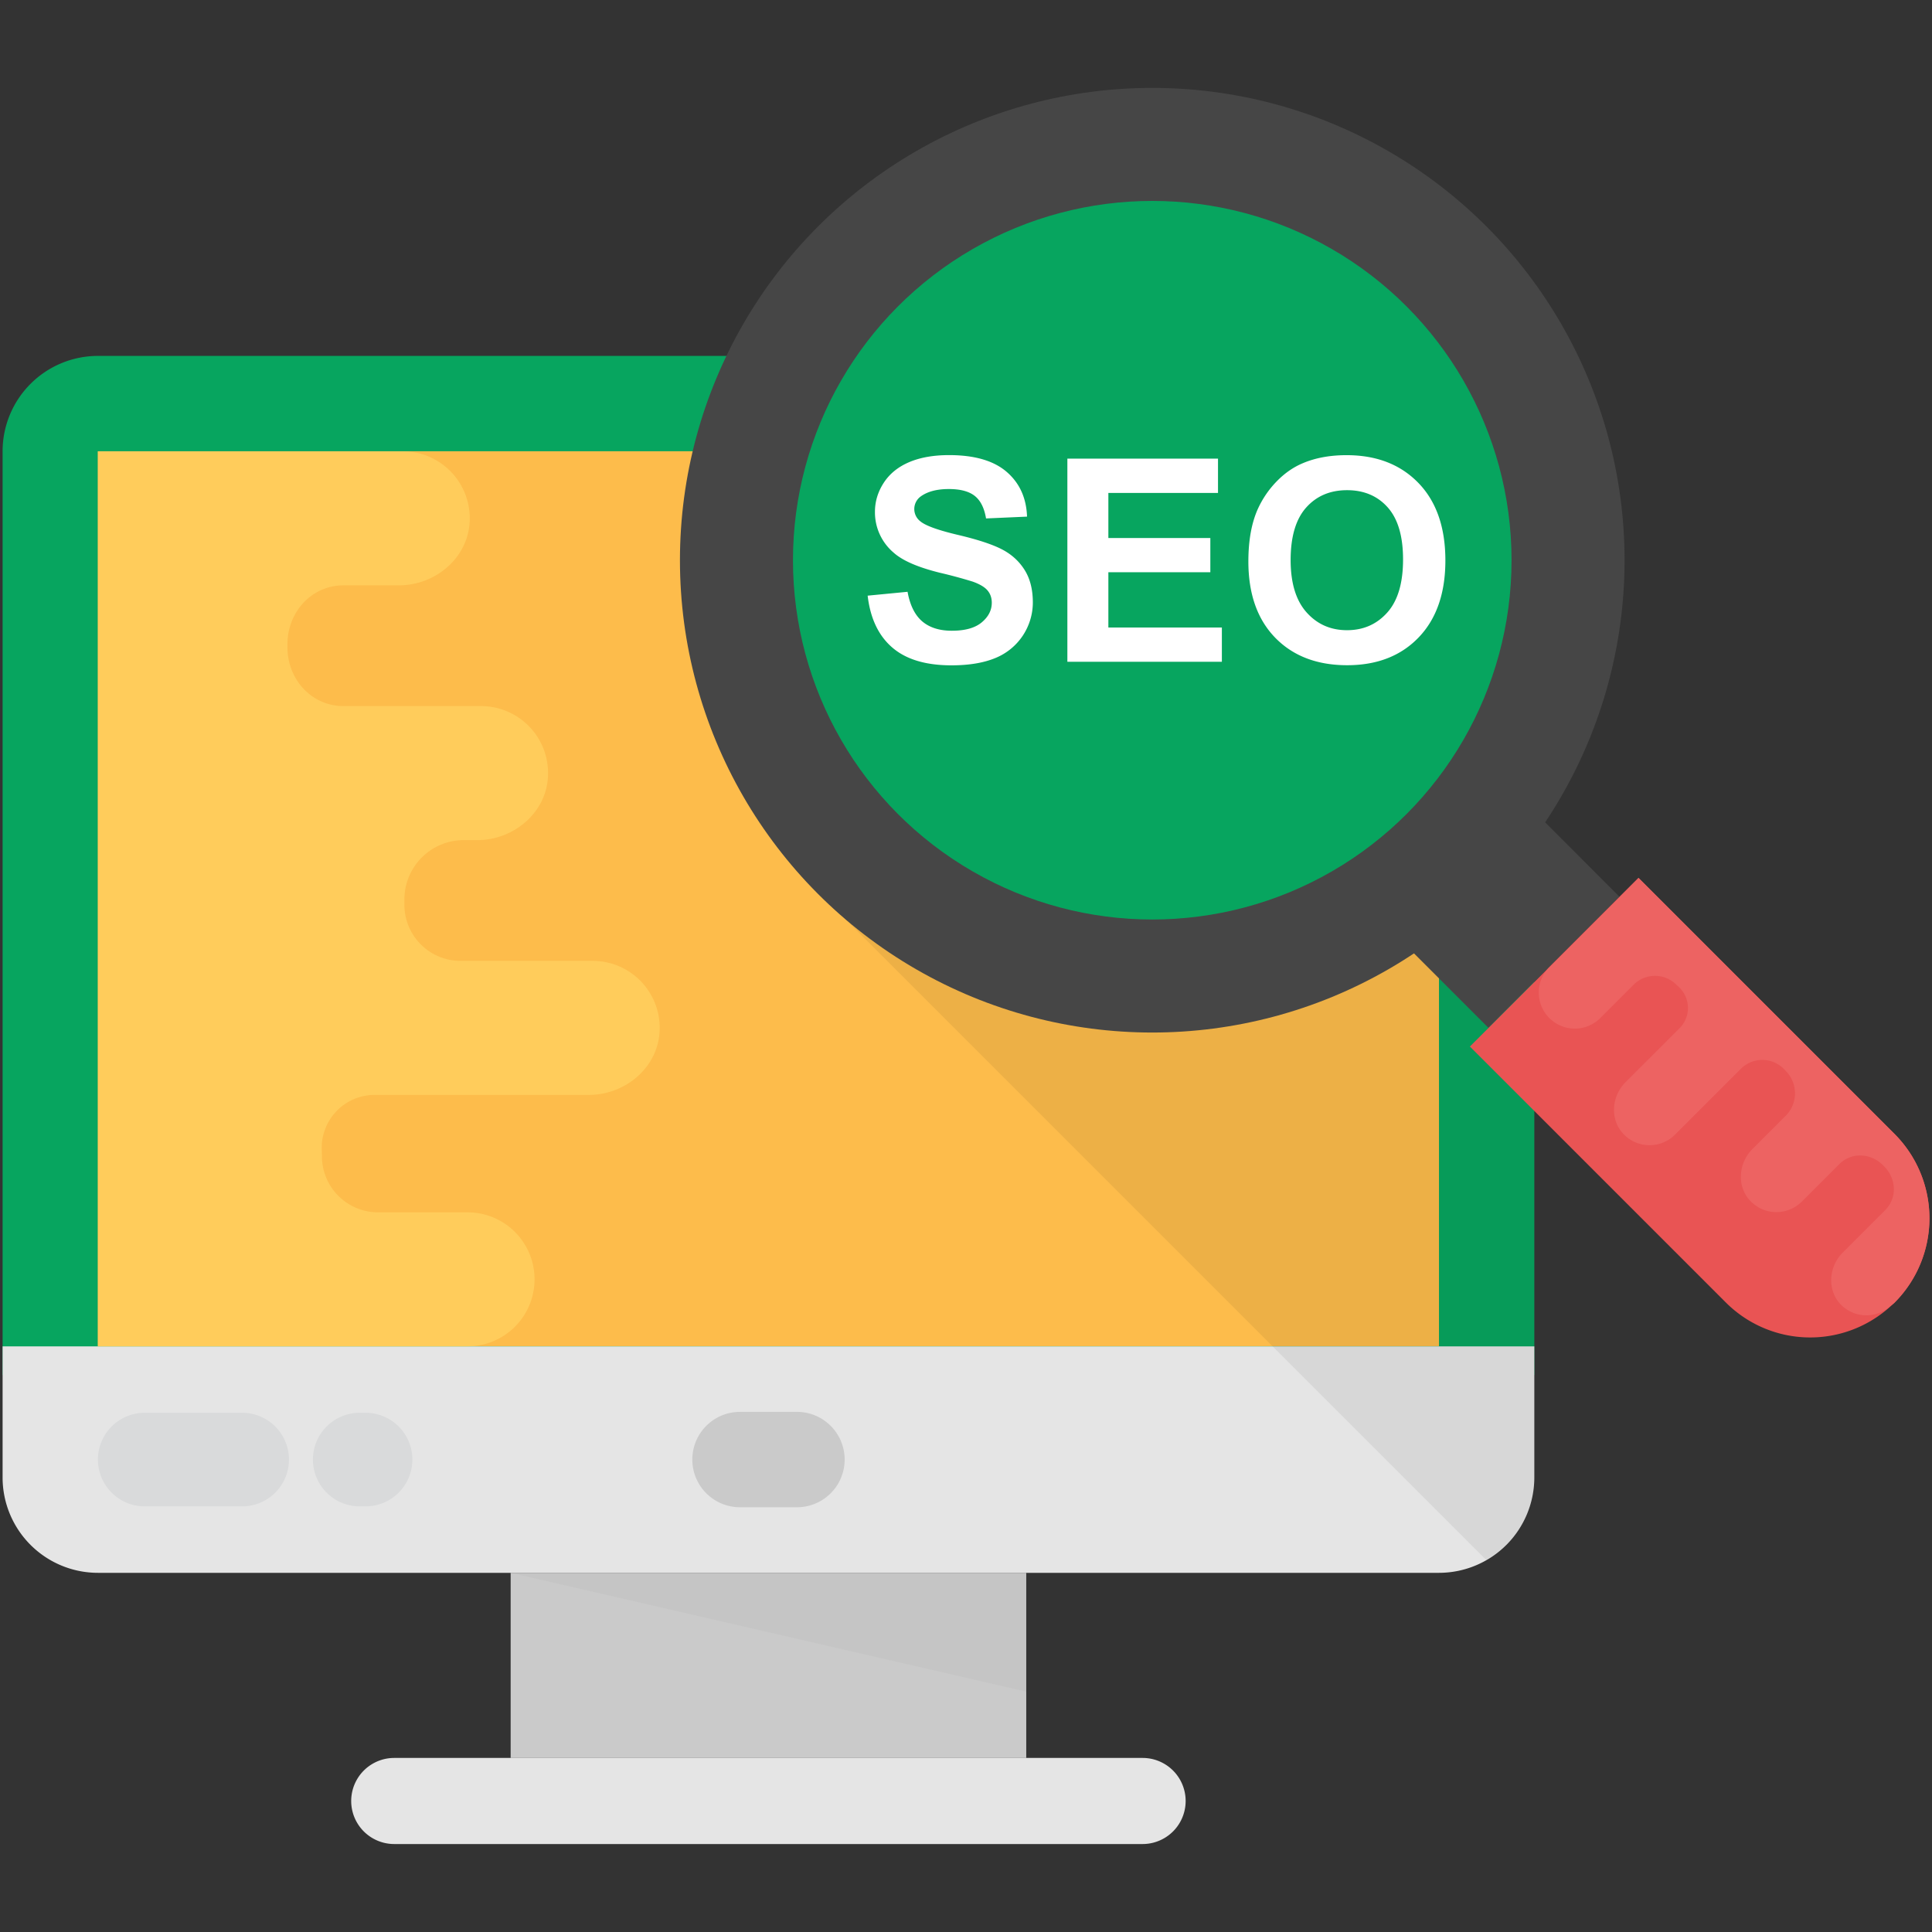
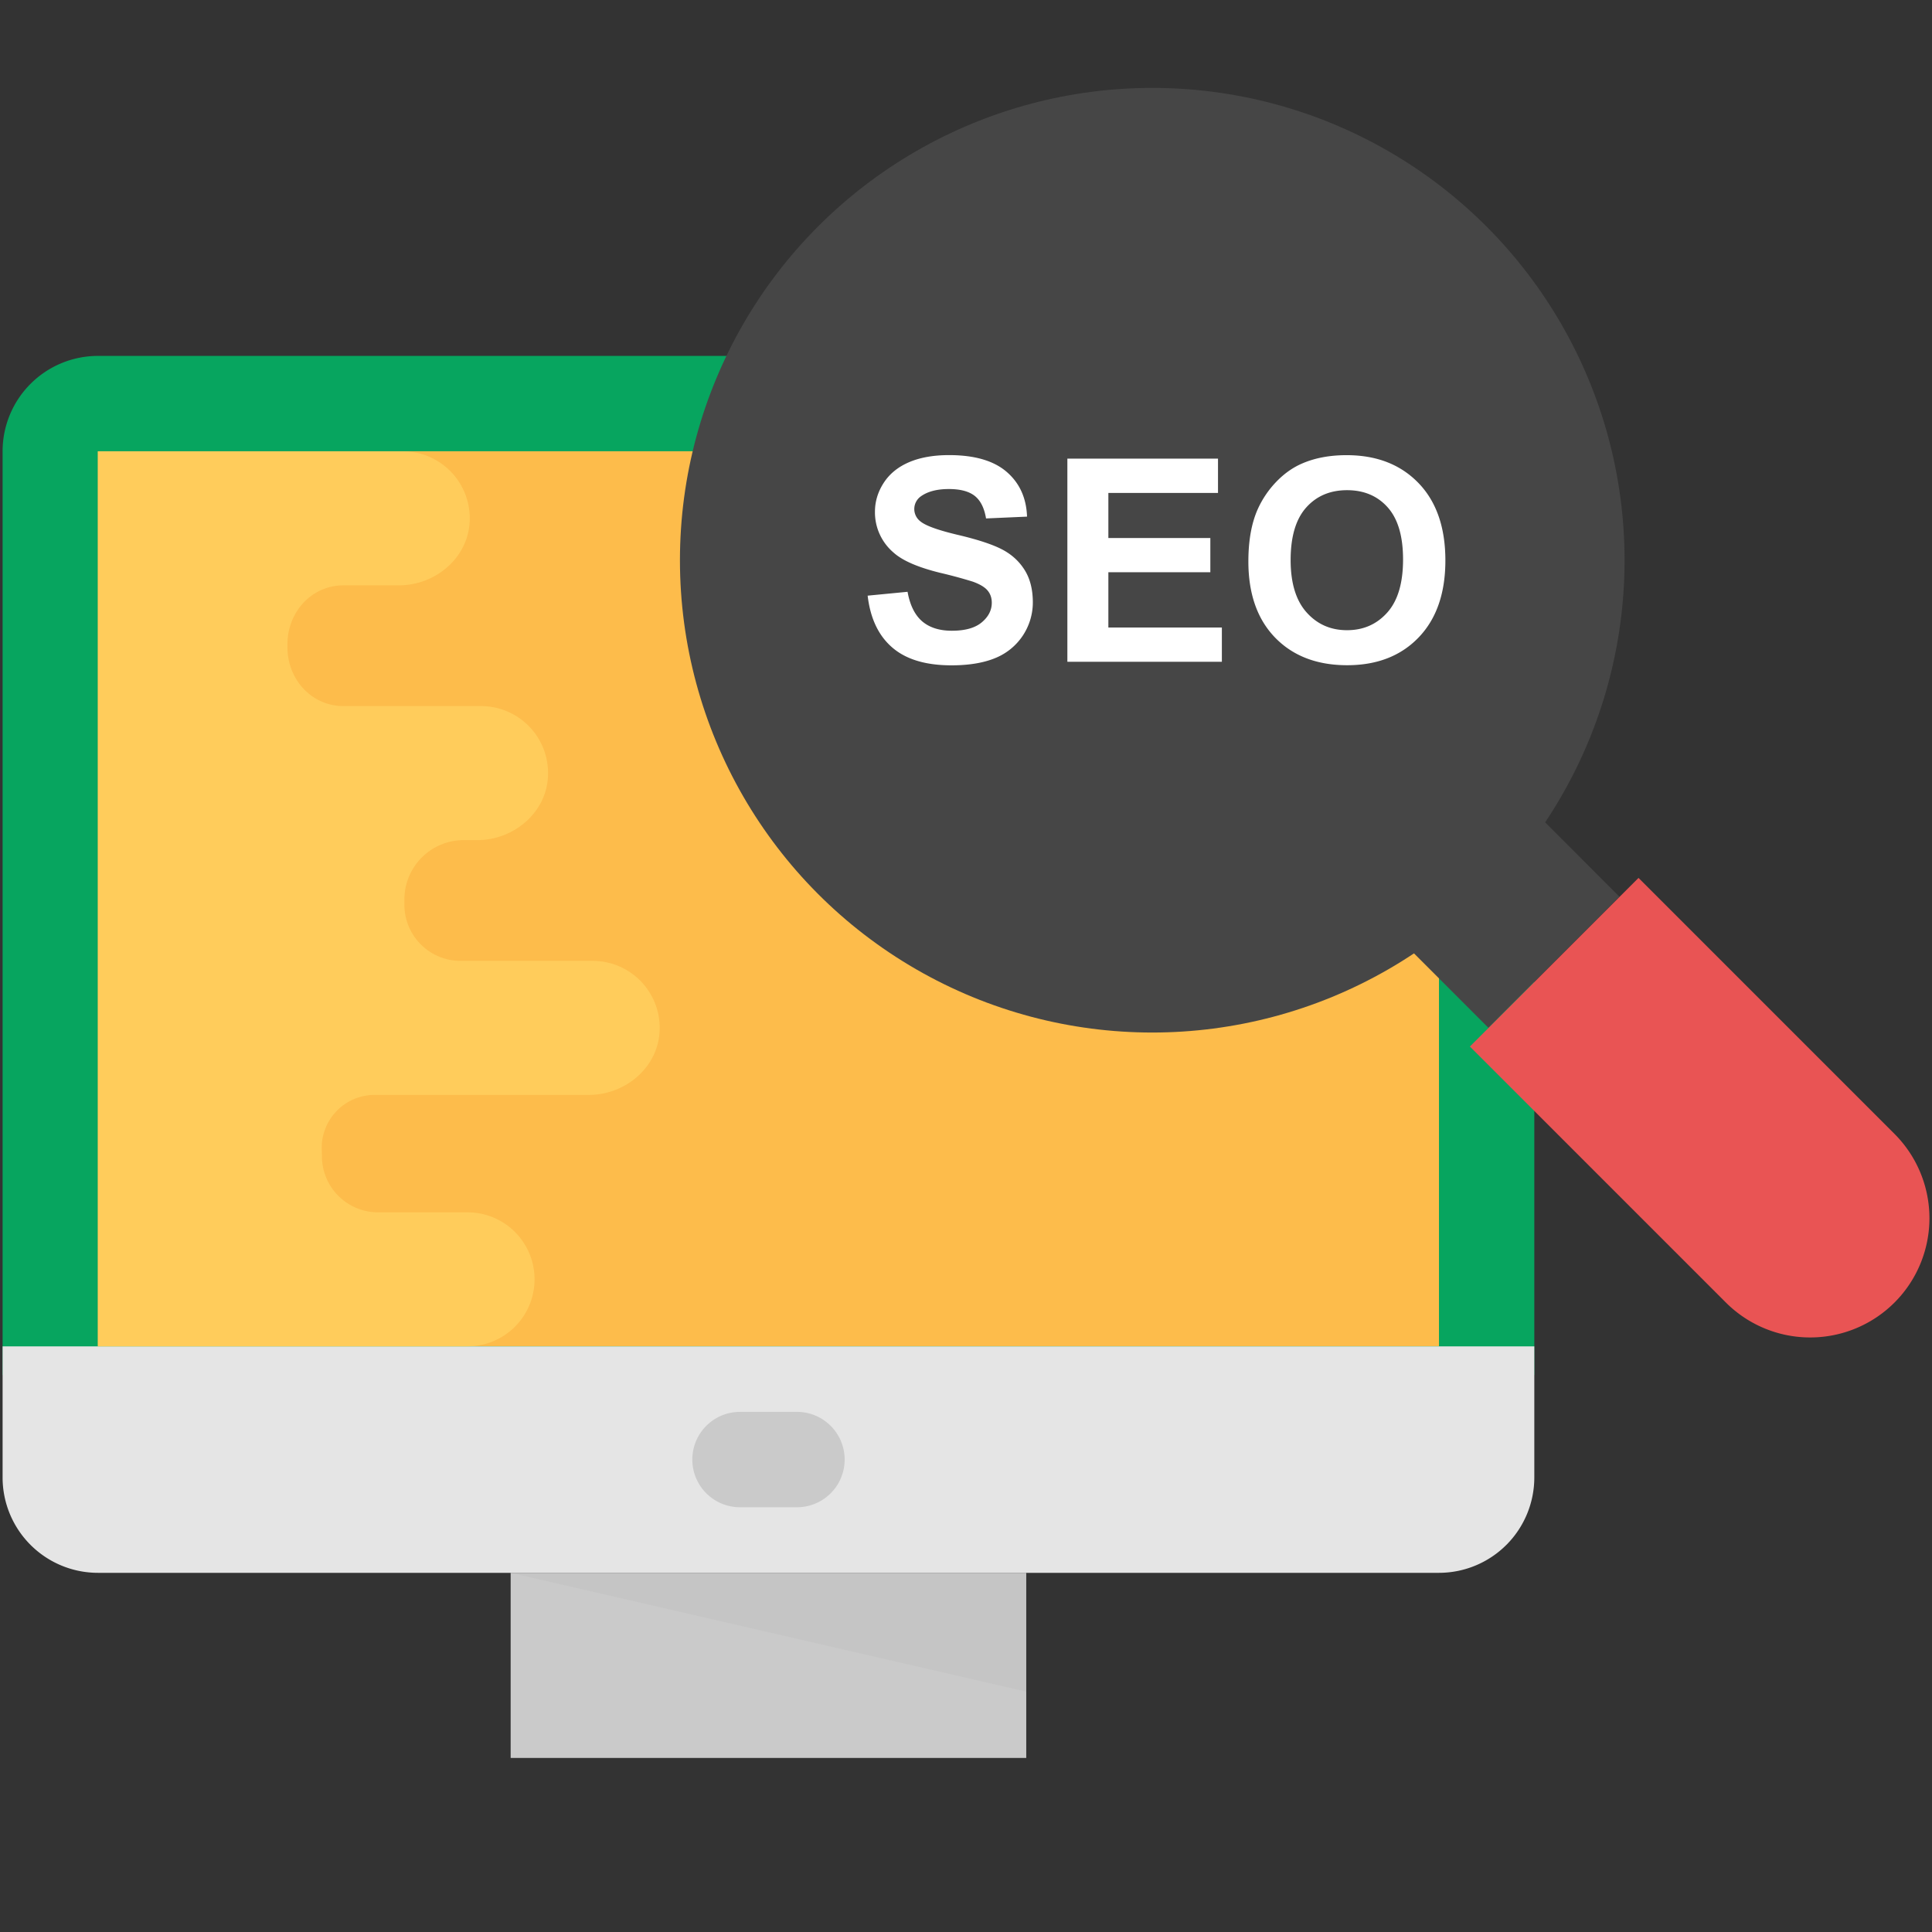
<svg xmlns="http://www.w3.org/2000/svg" width="512" height="512" x="0" y="0" viewBox="0 0 32 32" style="enable-background:new 0 0 512 512" xml:space="preserve" class="">
  <rect x="0" y="0" width="32" height="32" fill="#333333" stroke="none" />
  <g>
    <path fill="#07A55F" d="M25.413 22.775V7.474a1.58 1.58 0 0 0-1.579-1.579H1.622A1.58 1.58 0 0 0 .043 7.474v15.301z" opacity="1" data-original="#6f7070" class="" />
    <path fill="#FDBC4B" d="M1.622 7.474h22.212v14.823H1.622z" opacity="1" data-original="#fdbc4b" />
    <path fill="#E5E5E5" d="M.043 22.3v2.172a1.58 1.58 0 0 0 1.579 1.579h22.212a1.58 1.58 0 0 0 1.579-1.579V22.3z" opacity="1" data-original="#e5e5e5" class="" />
    <path fill="#CACACA" d="M8.458 26.051h8.54v3.066h-8.54z" opacity="1" data-original="#cacaca" />
-     <path fill="#E5E5E5" d="M18.925 29.117H6.53a.713.713 0 1 0 0 1.426h12.395a.713.713 0 1 0 0-1.426z" opacity="1" data-original="#e5e5e5" class="" />
    <path fill="#CACACA" d="M13.2 24.965h-.943a.79.79 0 1 1 0-1.58h.943a.79.79 0 1 1 0 1.58z" opacity="1" data-original="#cacaca" />
    <path fill="#010101" d="m8.458 26.051 8.54 1.968v-1.968z" opacity="1" data-original="#01010107" fill-opacity="0.027" />
    <path fill="#FFCC5B" d="M7.744 22.3a1.11 1.11 0 0 0 0-2.22H6.26a.93.93 0 0 1-.928-.933v-.012l-.002-.068a.878.878 0 0 1 .878-.932h3.546c.601 0 1.14-.45 1.171-1.05a1.11 1.11 0 0 0-1.108-1.17H7.628a.93.93 0 0 1-.93-.936v-.077a.983.983 0 0 1 .981-.987h.226c.601 0 1.14-.45 1.171-1.05a1.11 1.11 0 0 0-1.108-1.17H5.691c-.536 0-.936-.45-.93-.987v-.026c-.006-.536.394-.987.93-.987h.917c.601 0 1.14-.45 1.171-1.05a1.11 1.11 0 0 0-1.108-1.17h-5.05V22.3z" opacity="1" data-original="#ffcc5b" />
-     <path fill="#D9DADB" d="M4.011 23.4H2.397a.775.775 0 0 0 0 1.55h1.614a.775.775 0 0 0 0-1.55zM6.055 23.4h-.097a.775.775 0 0 0 0 1.55h.097a.775.775 0 0 0 0-1.55z" opacity="1" data-original="#d9dadb" />
-     <path fill="#010101" d="M25.413 24.472V9.334l-8.978 2.526-2.446 3.35 10.626 10.626a1.57 1.57 0 0 0 .798-1.364z" opacity="1" data-original="#01010110" fill-opacity="0.063" />
    <path fill="#464646" d="m21.05 13.42 2.17-2.17 3.603 3.602-2.17 2.172z" opacity="1" data-original="#464646" class="" />
    <path fill="#E95454" d="M31.379 21.574a1.975 1.975 0 0 1-2.793 0l-4.24-4.24 2.793-2.793 4.24 4.24a1.975 1.975 0 0 1 0 2.793z" opacity="1" data-original="#e95454" />
    <circle cx="19.085" cy="9.279" r="7.823" fill="#464646" opacity="1" data-original="#464646" class="" />
-     <circle cx="19.085" cy="9.279" r="5.951" fill="#07A55F" opacity="1" data-original="#3789c9" class="" />
-     <path fill="#ED6362" d="m31.379 18.781-4.24-4.24-1.488 1.488a.597.597 0 0 0 .844.844l.564-.564a.5.5 0 0 1 .708.002l.005.005.027.025a.473.473 0 0 1 .021.688l-.896.896c-.229.229-.262.604-.046.845a.596.596 0 0 0 .866.023l1.091-1.091a.501.501 0 0 1 .71.002l.024.025.005.005a.527.527 0 0 1 .002.748l-.551.551c-.228.228-.262.604-.046.845a.596.596 0 0 0 .866.023l.619-.619c.204-.204.527-.185.729.022l.005.005.005.005c.206.202.226.525.022.729l-.704.704c-.228.228-.262.604-.046.845a.592.592 0 0 0 .822.052c.027-.024.058-.042.084-.068a1.98 1.98 0 0 0-.002-2.795z" opacity="1" data-original="#ed6362" />
    <path fill="#FFFFFF" d="m14.371 9.866.661-.064c.04.222.121.385.242.489.122.104.286.156.492.156.219 0 .384-.046.495-.139s.166-.201.166-.325c0-.08-.023-.147-.07-.203s-.128-.104-.244-.146a7.885 7.885 0 0 0-.544-.147c-.364-.09-.62-.201-.767-.333a.874.874 0 0 1-.31-.677c0-.171.049-.332.146-.481s.237-.263.42-.341.404-.117.662-.117c.422 0 .74.093.954.278s.326.432.337.741l-.679.03c-.029-.173-.091-.297-.187-.373s-.239-.114-.43-.114c-.197 0-.352.041-.464.122a.257.257 0 0 0-.007.413c.086.072.294.147.624.225.331.078.575.159.733.242s.282.197.372.342.134.323.134.536a.994.994 0 0 1-.616.917c-.196.082-.44.123-.732.123-.425 0-.752-.098-.98-.295-.228-.196-.364-.483-.408-.859zM17.679 10.961V7.596h2.495v.569h-1.816v.746h1.689v.567h-1.689v.916h1.88v.567zM20.677 9.299c0-.343.051-.63.154-.863.077-.171.181-.325.313-.461s.277-.237.435-.303c.21-.089.451-.133.725-.133.496 0 .893.154 1.19.461s.446.735.446 1.283c0 .543-.148.968-.443 1.275s-.69.46-1.184.46c-.5 0-.898-.153-1.194-.458-.295-.305-.442-.726-.442-1.261zm.7-.023c0 .381.088.67.264.867s.399.295.67.295.493-.098.667-.293.261-.488.261-.878c0-.386-.085-.673-.254-.863s-.394-.285-.674-.285-.506.096-.677.288-.257.482-.257.869z" opacity="1" data-original="#ffffff" class="" />
  </g>
</svg>